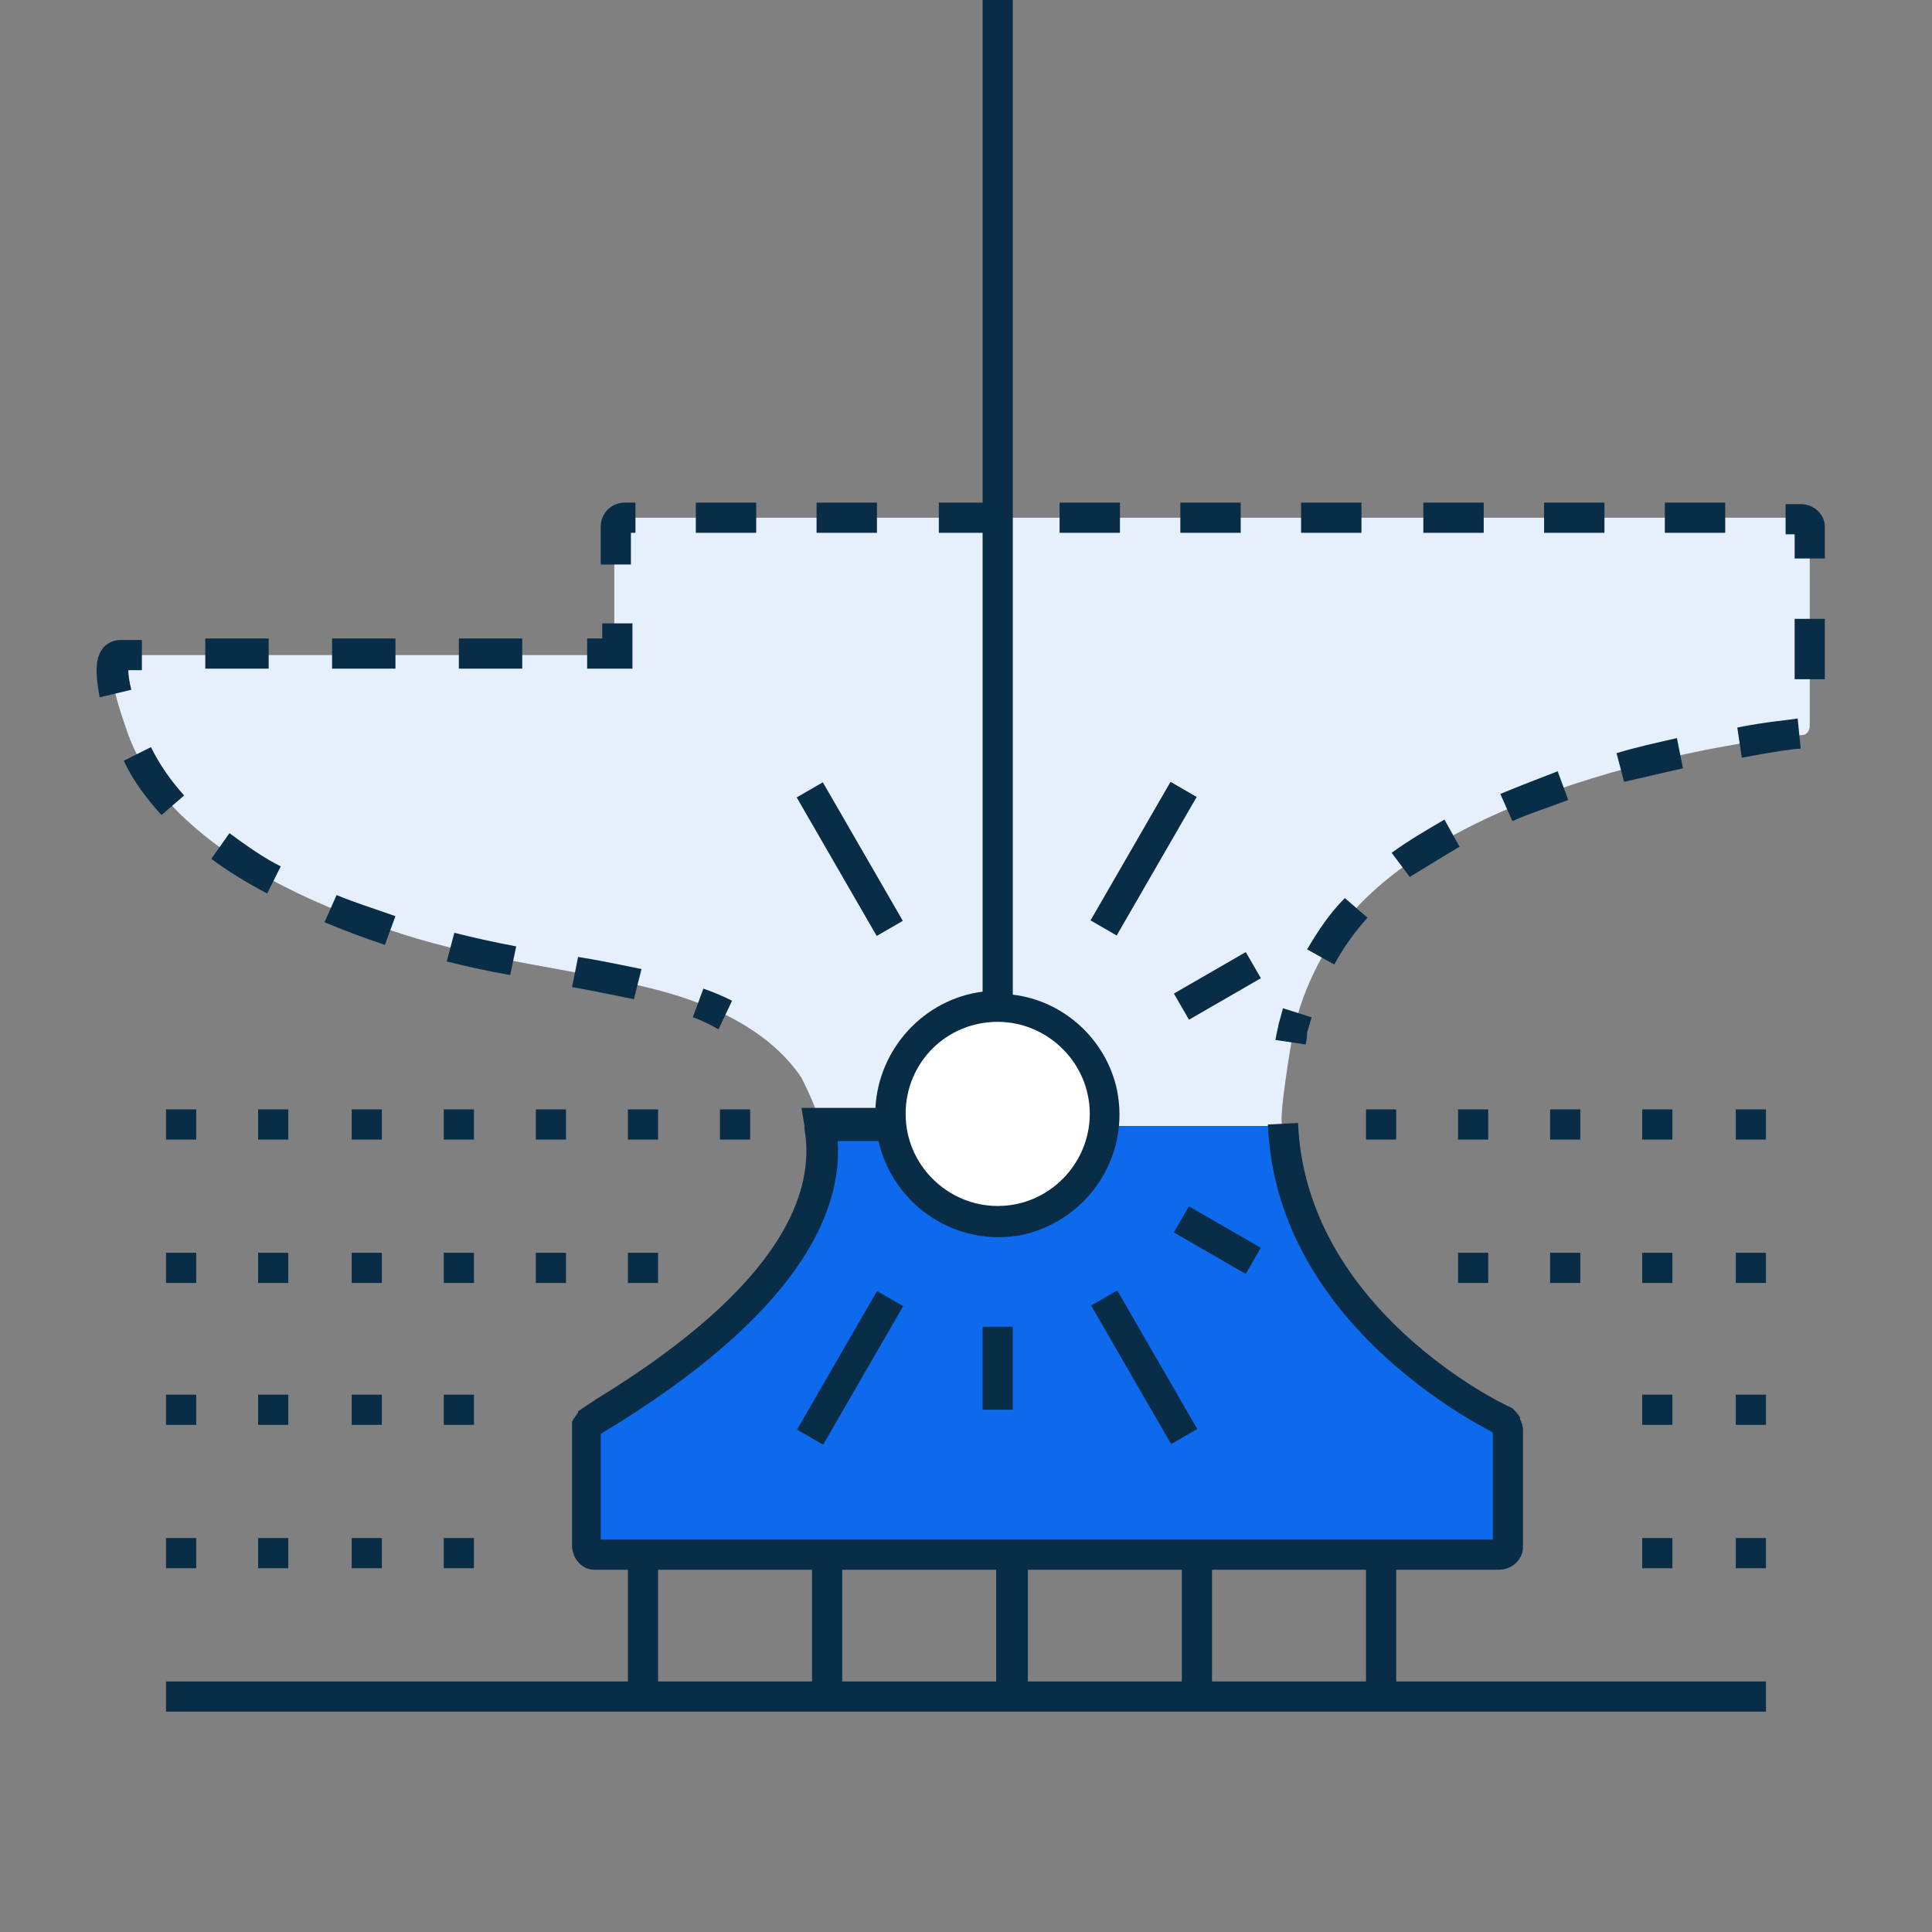
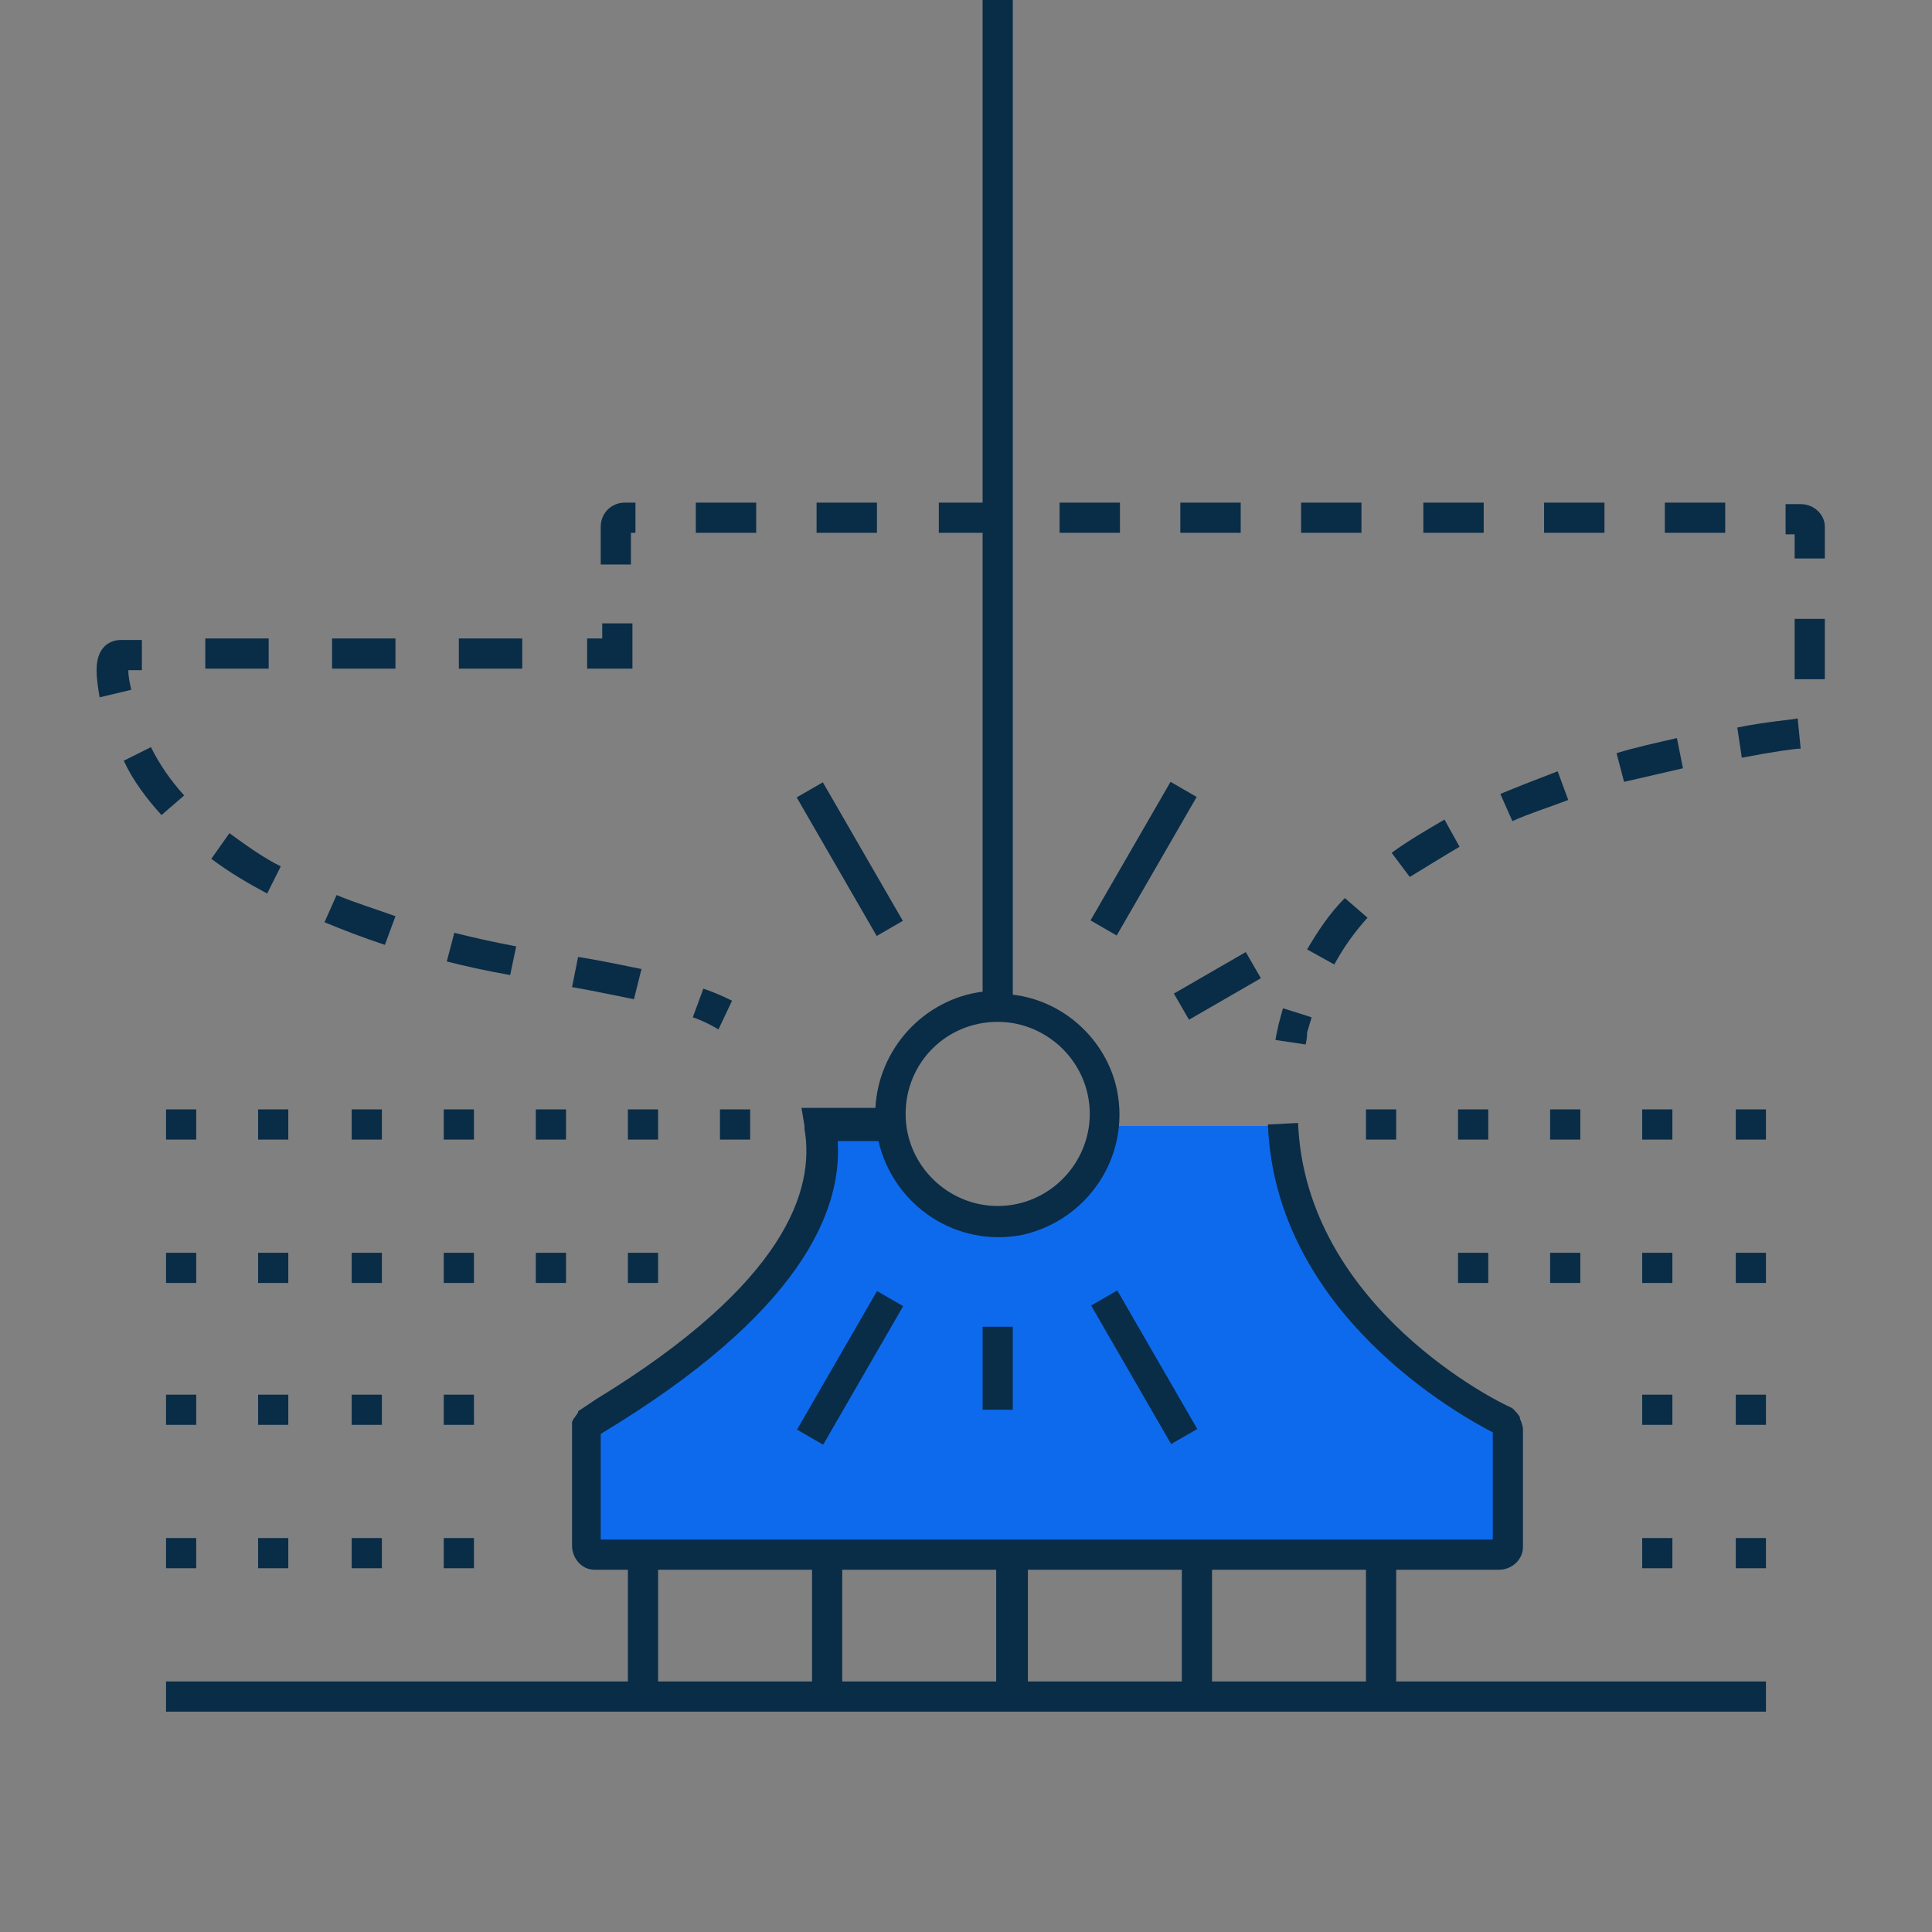
<svg xmlns="http://www.w3.org/2000/svg" version="1.1" id="Слой_1" x="0px" y="0px" viewBox="0 0 128 128" style="enable-background:new 0 0 128 128;" xml:space="preserve">
  <rect x="0" y="0" width="128" height="128" fill="#808080" stroke="none" />
  <style type="text/css">
	.st0{fill:#0E6AED;}
	.st1{fill:#E6F0FD;}
	.st2{fill:#FFFFFF;}
	.st3{fill:none;}
	.st4{fill:#092C47;}
</style>
  <g id="Fills">
    <path class="st0" d="M66.1,80.8c-3.6,0-6.6-2.7-7-6.3h-4.7c0,0.1,0,0.1,0,0.2c0.7,4.3-1.3,11.2-15.3,19.5l0,0l0,0   c-0.1,0.1-0.2,0.1-0.2,0.2l0,0c0,0.1,0,0.1,0,0.2v7.8c0,0.3,0.3,0.6,0.6,0.6h60c0.3,0,0.6-0.2,0.6-0.6v-7.7c0-0.1,0-0.2-0.1-0.2   l0,0c-0.1-0.1-0.1-0.2-0.2-0.2l0,0c-0.7-0.3-14.1-6.8-14.7-19.7h-12C72.7,78.1,69.7,80.8,66.1,80.8z" />
-     <path class="st1" d="M26.7,61.9c5.3,1.7,10.7,2.2,16.1,3.5c3.8,0.9,8,2.6,10.3,6c0.5,1,1,2.1,1.3,3.2H59c0-0.2,0-0.5,0-0.7   c0-3.9,3.2-7.1,7.1-7.1s7.1,3.2,7.1,7.1c0,0.2,0,0.5,0,0.7h11.8c-0.4,0,0.6-5.9,0.7-6.3c0.7-3.1,2.2-5.9,4.3-8.3   c8.9-9.3,29.1-11.3,29.4-11.3c0.3,0,0.5-0.3,0.5-0.6V34.9c0-0.3-0.3-0.6-0.6-0.6h-78c-0.3,0-0.6,0.3-0.6,0.6c0,0,0,0,0,0v8.5H8   c-1.4,0,0.1,4.1,0.3,4.7c0.7,2.2,2,4.2,3.6,5.8C15.9,57.8,21.4,60.2,26.7,61.9z" />
-     <path class="st2" d="M66.1,80.8c3.6,0,6.6-2.7,7-6.3c0-0.2,0-0.5,0-0.7c0-3.9-3.2-7.1-7.1-7.1c-3.9,0-7.1,3.2-7.1,7.1   c0,0.2,0,0.5,0,0.7C59.3,78.1,62.4,80.9,66.1,80.8z" />
  </g>
  <g id="Linework">
    <rect x="80.3" y="104" class="st3" width="10.2" height="7.4" />
    <rect x="68.1" y="104" class="st3" width="10.2" height="7.4" />
    <rect x="43.6" y="104" class="st3" width="10.2" height="7.4" />
    <rect x="55.8" y="104" class="st3" width="10.2" height="7.4" />
    <circle class="st3" cx="66.1" cy="73.8" r="6.1" />
    <rect x="11" y="73.5" class="st4" width="2" height="2" />
    <rect x="17.1" y="73.5" class="st4" width="2" height="2" />
    <rect x="23.3" y="73.5" class="st4" width="2" height="2" />
    <rect x="29.4" y="73.5" class="st4" width="2" height="2" />
    <rect x="35.5" y="73.5" class="st4" width="2" height="2" />
    <rect x="41.6" y="73.5" class="st4" width="2" height="2" />
    <rect x="47.7" y="73.5" class="st4" width="2" height="2" />
    <rect x="90.5" y="73.5" class="st4" width="2" height="2" />
    <rect x="96.6" y="73.5" class="st4" width="2" height="2" />
    <rect x="102.7" y="73.5" class="st4" width="2" height="2" />
    <rect x="108.8" y="73.5" class="st4" width="2" height="2" />
    <rect x="115" y="73.5" class="st4" width="2" height="2" />
    <rect x="11" y="101.9" class="st4" width="2" height="2" />
    <rect x="17.1" y="101.9" class="st4" width="2" height="2" />
    <rect x="23.3" y="101.9" class="st4" width="2" height="2" />
    <rect x="29.4" y="101.9" class="st4" width="2" height="2" />
    <rect x="108.8" y="101.9" class="st4" width="2" height="2" />
    <rect x="115" y="101.9" class="st4" width="2" height="2" />
    <rect x="11" y="92.4" class="st4" width="2" height="2" />
    <rect x="17.1" y="92.4" class="st4" width="2" height="2" />
    <rect x="23.3" y="92.4" class="st4" width="2" height="2" />
    <rect x="29.4" y="92.4" class="st4" width="2" height="2" />
    <rect x="108.8" y="92.4" class="st4" width="2" height="2" />
    <rect x="115" y="92.4" class="st4" width="2" height="2" />
    <rect x="11" y="83" class="st4" width="2" height="2" />
    <rect x="17.1" y="83" class="st4" width="2" height="2" />
    <rect x="23.3" y="83" class="st4" width="2" height="2" />
    <rect x="29.4" y="83" class="st4" width="2" height="2" />
    <rect x="35.5" y="83" class="st4" width="2" height="2" />
    <rect x="41.6" y="83" class="st4" width="2" height="2" />
    <rect x="96.6" y="83" class="st4" width="2" height="2" />
    <rect x="102.7" y="83" class="st4" width="2" height="2" />
    <rect x="108.8" y="83" class="st4" width="2" height="2" />
    <rect x="115" y="83" class="st4" width="2" height="2" />
    <path class="st4" d="M39.4,104h2.2v7.4H11v2h106v-2H92.5V104h6.8c0.9,0,1.6-0.7,1.6-1.5c0,0,0,0,0,0v-7.8c0-0.2-0.1-0.5-0.2-0.7   v-0.1c-0.1-0.2-0.3-0.4-0.5-0.6l-0.2-0.1C99.5,93,86.5,86.7,86,74.4l-2,0.1c0.5,12.6,12.8,19.3,14.9,20.4v7.1H39.8v-7   c13.3-8,16-14.8,15.7-19.4h2.7c1,4.3,5.2,7.1,9.6,6.2c4.3-1,7.1-5.2,6.2-9.6c-0.7-3.3-3.5-5.9-6.9-6.3V0h-2v33.3h-2.9v2h2.9v30.4   c-3.9,0.5-6.9,3.8-7.1,7.7h-4.9l0.2,1.2c0,0.1,0,0.1,0,0.2C54,78.8,52.1,85,39.5,92.7l0,0l-0.9,0.6l-0.3,0.2l0,0.1   c-0.1,0.1-0.2,0.3-0.3,0.4l-0.1,0.2v0.1c0,0.1,0,0.2,0,0.3v7.8C37.9,103.2,38.5,104,39.4,104z M43.6,104h10.2v7.4H43.6L43.6,104z    M66.1,111.4H55.8V104h10.2V111.4z M68.1,104h10.2v7.4H68.1V104z M90.5,111.4H80.3V104h10.2L90.5,111.4z M66.1,67.7   c3.3,0,6.1,2.7,6.1,6.1c0,3.3-2.7,6.1-6.1,6.1c-3.3,0-6.1-2.7-6.1-6.1c0,0,0,0,0,0C60,70.4,62.7,67.7,66.1,67.7z" />
    <rect x="70.5" y="55.9" transform="matrix(0.5 -0.866 0.866 0.5 -11.409 94.082)" class="st4" width="10.6" height="2" />
    <rect x="65.1" y="87.9" class="st4" width="2" height="5.5" />
    <rect x="51" y="89.6" transform="matrix(0.5 -0.866 0.866 0.5 -50.289 94.081)" class="st4" width="10.6" height="2" />
    <rect x="55.3" y="51.6" transform="matrix(0.866 -0.5 0.5 0.866 -20.907 35.794)" class="st4" width="2" height="10.6" />
    <rect x="74.8" y="85.3" transform="matrix(0.866 -0.5 0.5 0.866 -35.137 50.025)" class="st4" width="2" height="10.6" />
-     <rect x="79.7" y="79.4" transform="matrix(0.5 -0.866 0.866 0.5 -30.841 110.972)" class="st4" width="2" height="5.5" />
    <rect x="77.9" y="64.3" transform="matrix(0.866 -0.5 0.5 0.866 -21.838 49.093)" class="st4" width="5.5" height="2" />
    <path class="st4" d="M86.6,68.4c0.1-0.3,0.2-0.7,0.3-1L85,66.8c-0.1,0.4-0.2,0.7-0.3,1.1c0,0.1-0.1,0.4-0.2,1l2,0.3   C86.6,68.8,86.6,68.5,86.6,68.4z" />
    <path class="st4" d="M111.5,50.9l-0.4-2c-1.3,0.3-2.7,0.6-4,1l0.5,1.9C108.9,51.5,110.2,51.2,111.5,50.9z" />
    <path class="st4" d="M119.3,49.6l-0.2-2c-0.5,0.1-2,0.2-4,0.6l0.3,2C117.5,49.8,118.9,49.6,119.3,49.6z" />
    <rect x="86.2" y="33.3" class="st4" width="4" height="2" />
    <rect x="70.2" y="33.3" class="st4" width="4" height="2" />
    <rect x="78.2" y="33.3" class="st4" width="4" height="2" />
    <rect x="110.3" y="33.3" class="st4" width="4" height="2" />
    <rect x="46.1" y="33.3" class="st4" width="4" height="2" />
    <rect x="102.3" y="33.3" class="st4" width="4" height="2" />
    <path class="st4" d="M86.6,62.9l1.8,1c0.6-1.1,1.3-2.1,2.2-3.1l-1.5-1.3C88.1,60.5,87.3,61.7,86.6,62.9z" />
    <path class="st4" d="M41.9,35.3h0.2v-2h-0.7c-0.9,0-1.6,0.7-1.6,1.6v2.5h2V35.3z" />
    <rect x="54.1" y="33.3" class="st4" width="4" height="2" />
    <rect x="94.3" y="33.3" class="st4" width="4" height="2" />
    <path class="st4" d="M118.9,37h2v-2.1c0-0.8-0.7-1.5-1.6-1.5h-1v2h0.6L118.9,37z" />
    <rect x="118.9" y="41" class="st4" width="2" height="4" />
    <path class="st4" d="M103.9,53l-0.7-1.9c-1.3,0.5-2.6,1-3.8,1.5l0.8,1.8C101.3,53.9,102.6,53.5,103.9,53z" />
    <path class="st4" d="M96.7,56.1l-1-1.8c-1.2,0.7-2.4,1.4-3.5,2.2l1.2,1.6C94.4,57.5,95.5,56.8,96.7,56.1z" />
    <polygon class="st4" points="41.9,41.3 39.9,41.3 39.9,42.3 38.9,42.3 38.9,44.3 41.9,44.3  " />
    <path class="st4" d="M8.7,45.7c-0.1-0.4-0.2-0.9-0.2-1.3h0.9v-2H8c-0.3,0-1.6,0.1-1.6,2c0,0.6,0.1,1.2,0.2,1.8L8.7,45.7z" />
    <path class="st4" d="M42.5,64.2c-1.5-0.3-2.9-0.6-4.2-0.8l-0.4,2c1.2,0.2,2.6,0.5,4.1,0.8L42.5,64.2z" />
    <rect x="13.6" y="42.3" class="st4" width="4.2" height="2" />
    <rect x="30.4" y="42.3" class="st4" width="4.2" height="2" />
    <rect x="22" y="42.3" class="st4" width="4.2" height="2" />
    <path class="st4" d="M10.7,54l1.5-1.3c-0.9-1-1.6-2-2.2-3.2l-1.8,0.9C8.8,51.7,9.7,52.9,10.7,54z" />
    <path class="st4" d="M26.2,60.7c-1.4-0.5-2.7-0.9-3.9-1.4l-0.8,1.8c1.2,0.5,2.5,1,4,1.5L26.2,60.7z" />
    <path class="st4" d="M14,56.9c1.2,0.9,2.4,1.6,3.7,2.3l0.9-1.8c-1.2-0.6-2.3-1.4-3.4-2.2L14,56.9z" />
    <path class="st4" d="M34.2,62.7c-1.6-0.3-2.9-0.6-4.1-0.9l-0.5,1.9c1.2,0.3,2.5,0.6,4.2,0.9L34.2,62.7z" />
    <path class="st4" d="M48.5,66.3c-0.6-0.3-1.3-0.6-1.9-0.8l-0.7,1.9c0.6,0.2,1.2,0.5,1.7,0.8L48.5,66.3z" />
  </g>
</svg>